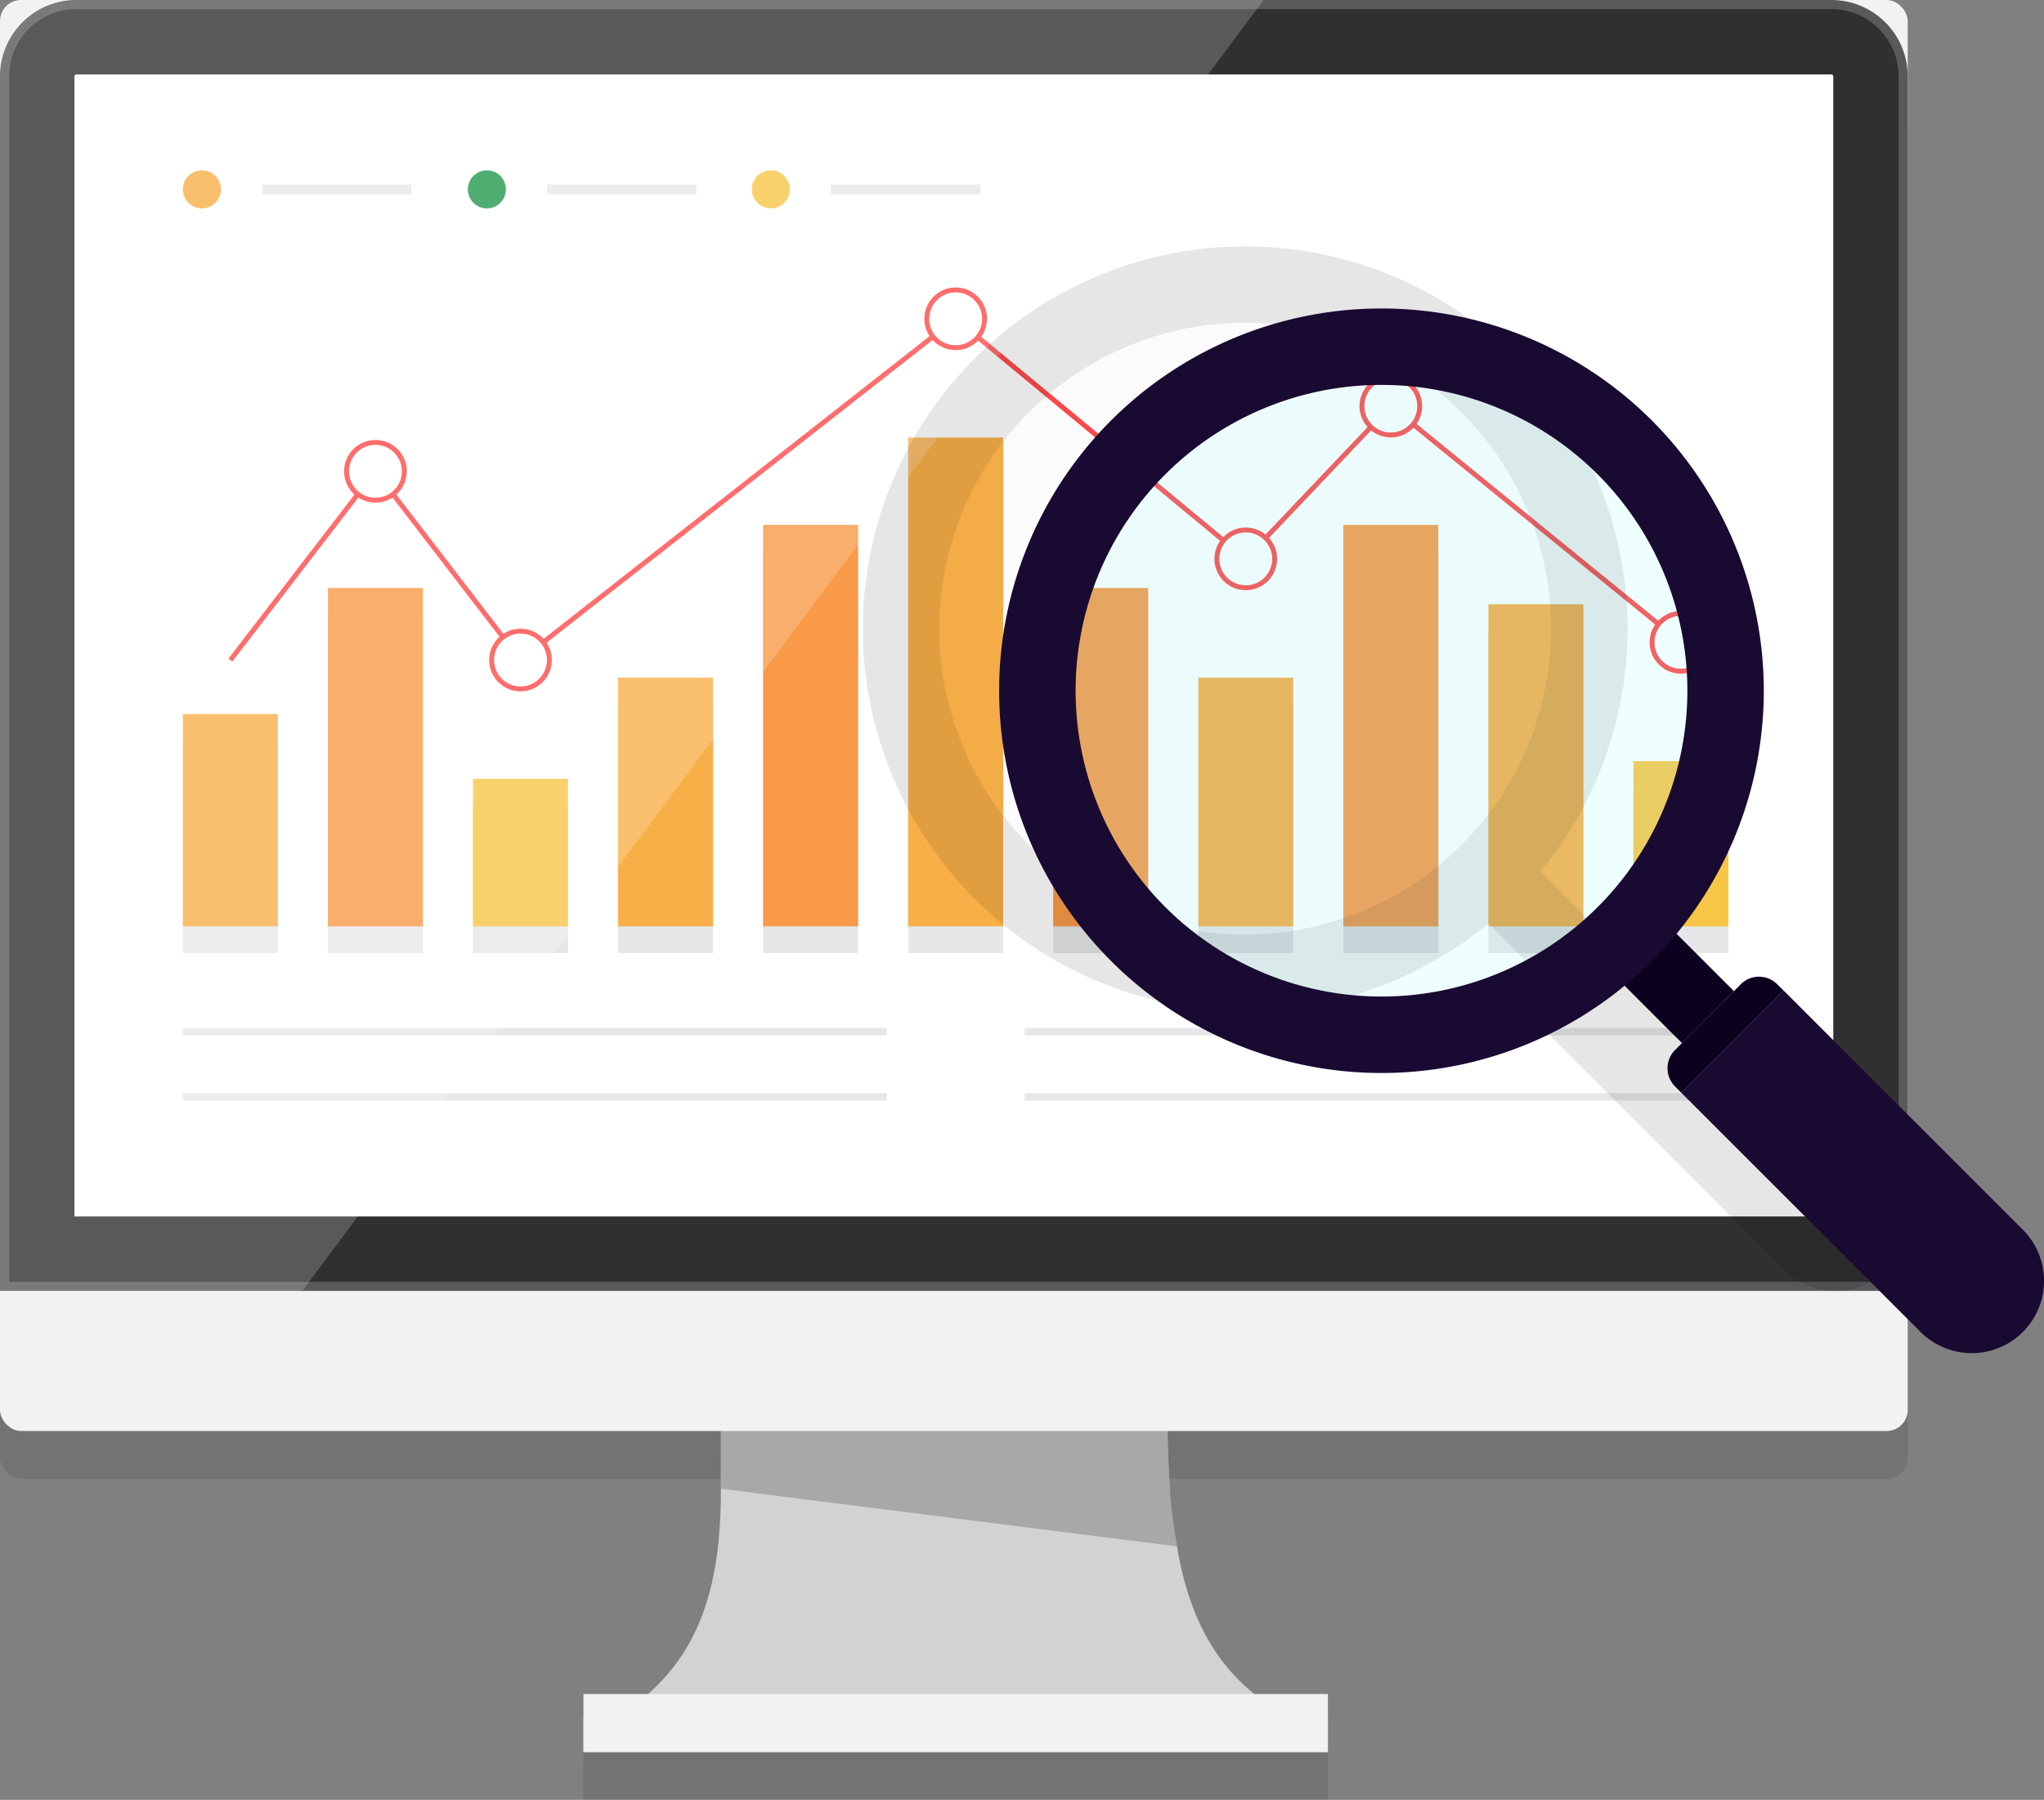
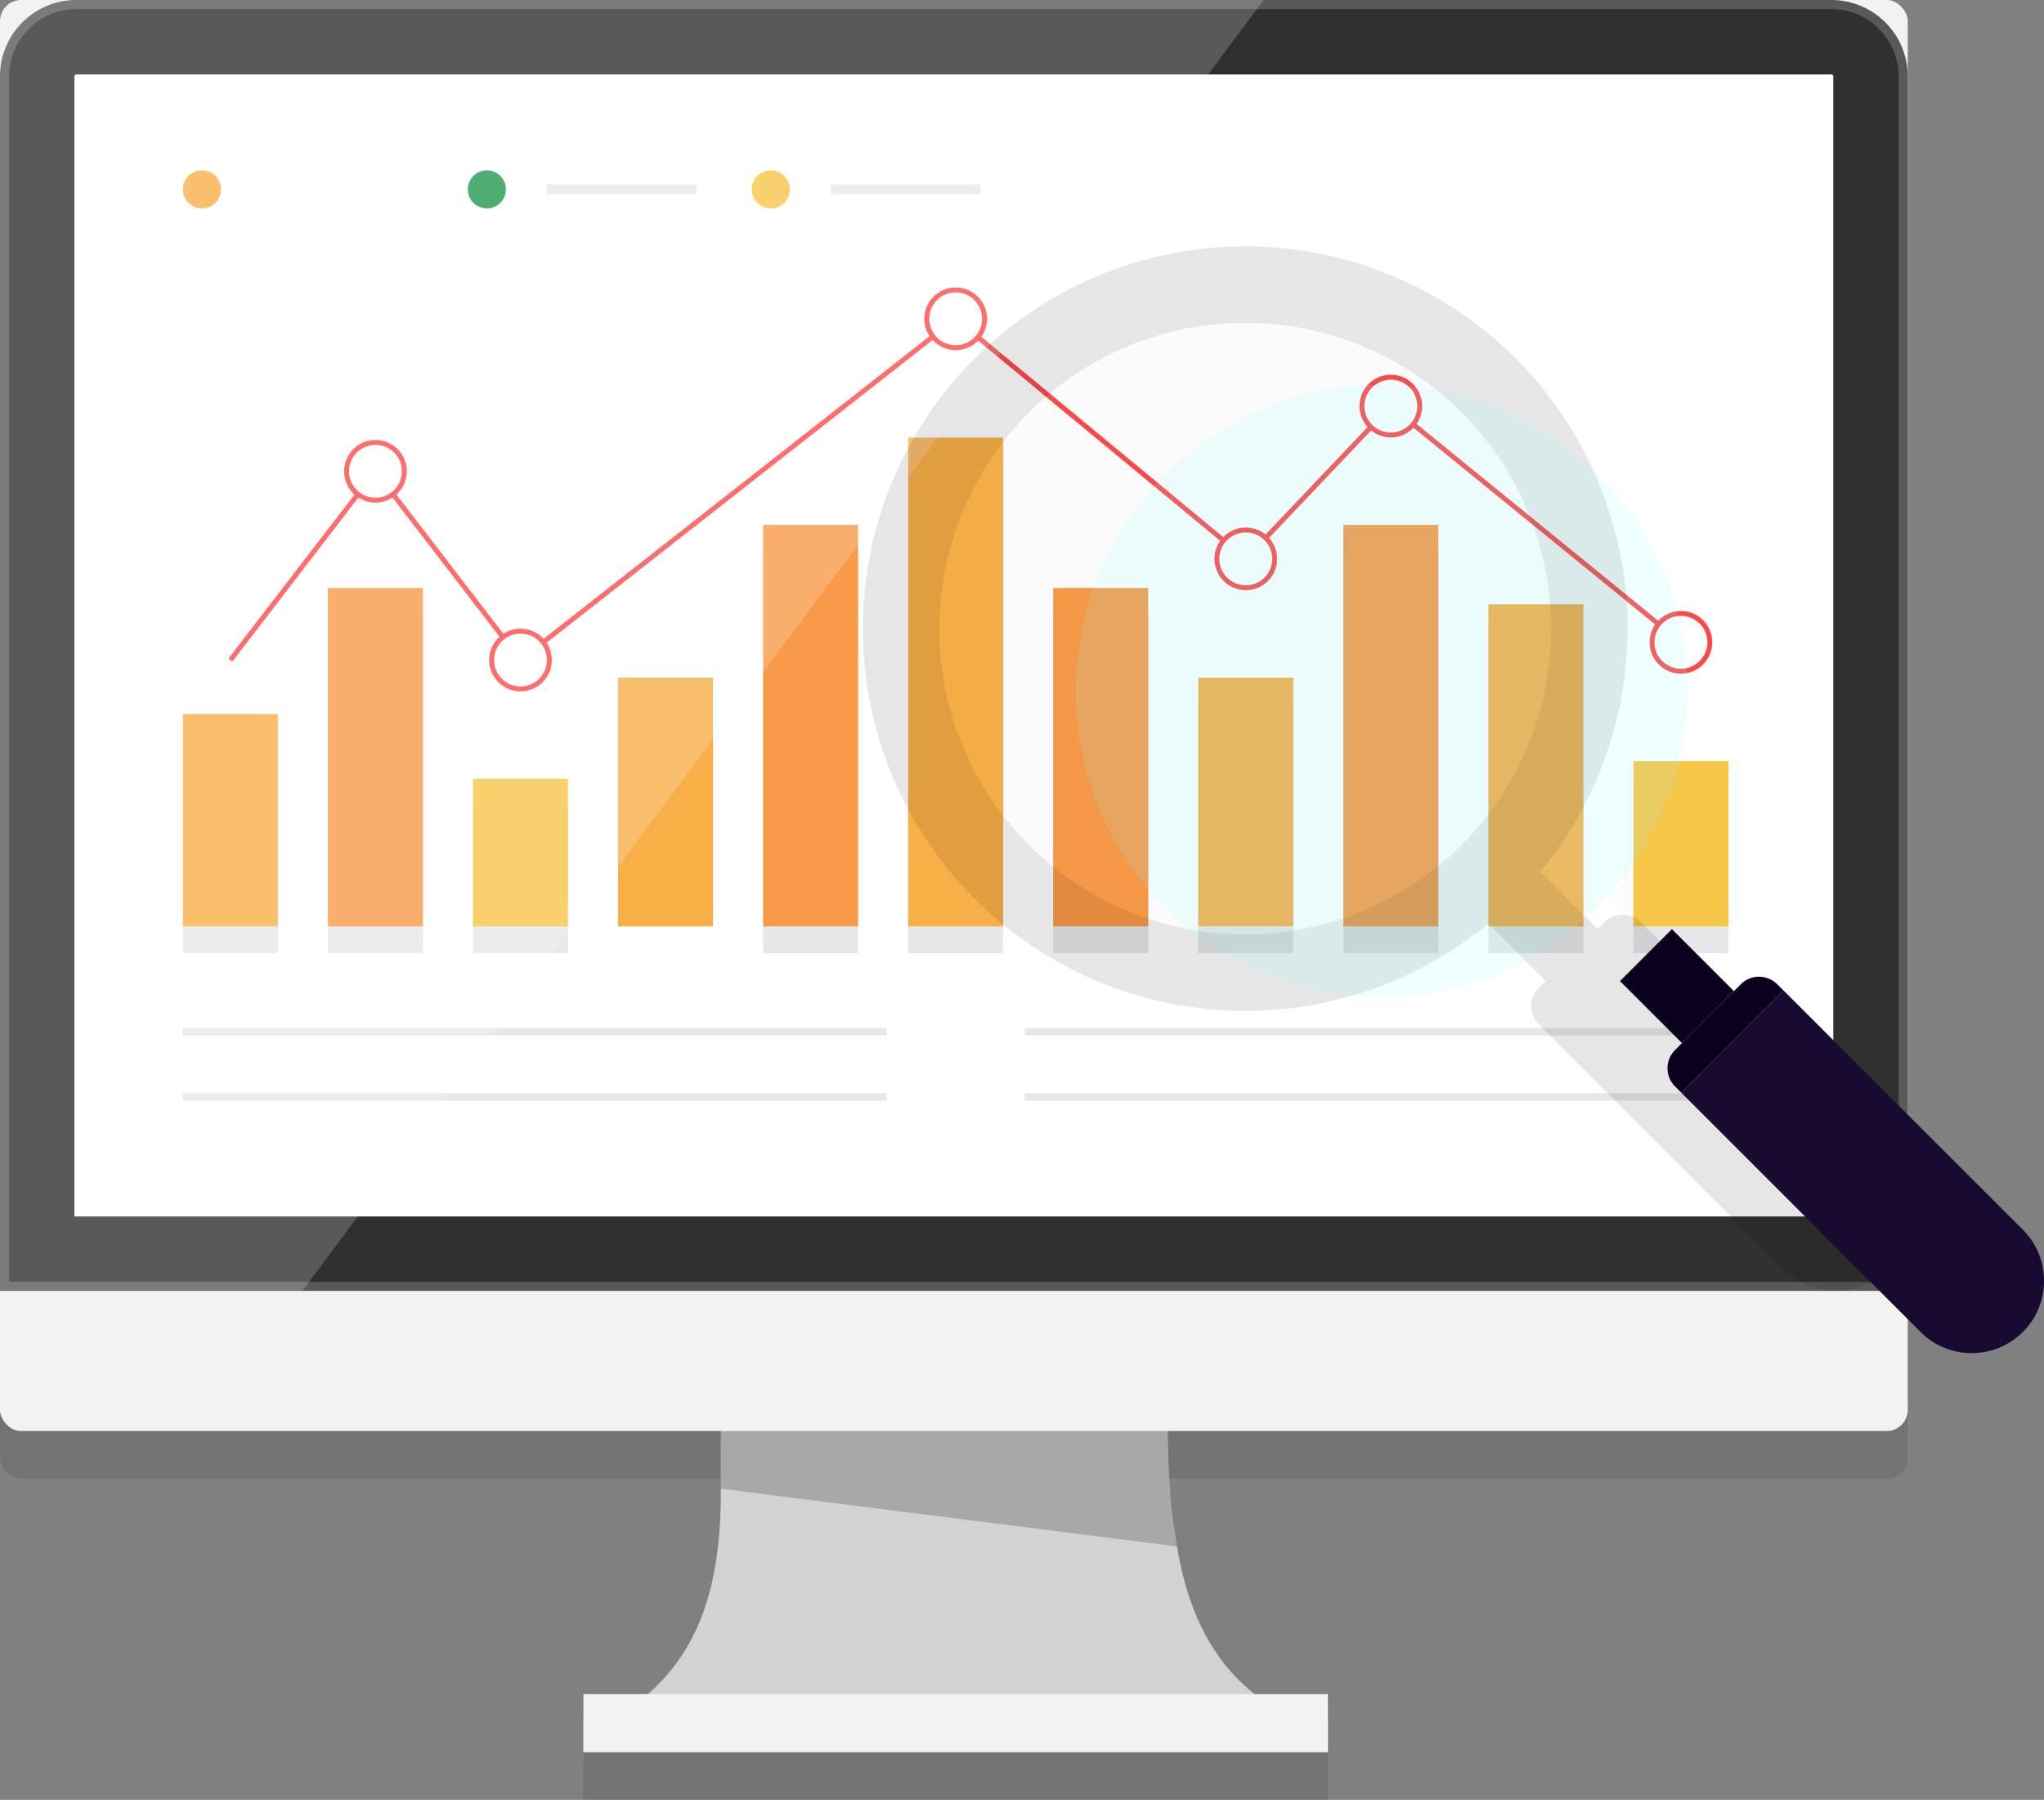
<svg xmlns="http://www.w3.org/2000/svg" width="465.014" height="409.552" viewBox="0 0 465.014 409.552">
  <rect x="0" y="0" width="465.014" height="409.552" fill="#808080" stroke="none" />
  <g id="Group_23898" data-name="Group 23898" transform="translate(-763.404 -1810.034)">
    <g id="Group_23893" data-name="Group 23893" transform="translate(763.404 1810.034)">
      <g id="Group_23880" data-name="Group 23880" transform="translate(0 10.873)" opacity="0.1" style="mix-blend-mode: multiply;isolation: isolate">
        <path id="Path_68195" data-name="Path 68195" d="M935.067,1932.9l-.026-.247c-.583-3.57-1.221-7.372-1.482-11.312-.341-5.089-.638-10.409-.638-15.965v-.1c0-1.225.631-2.5.664-3.806H830.53c.058,1.294.761,2.7.761,3.907v14.6c0,21.9-4.625,40.129-23.957,51.857h-7.307v7.814H969.389v-7.814h-8.137C945.345,1964,937.981,1950.336,935.067,1932.9Z" transform="translate(-667.292 -1580.96)" />
        <rect id="Rectangle_4942" data-name="Rectangle 4942" width="169.365" height="13.203" transform="translate(132.733 385.475)" />
        <path id="Path_68196" data-name="Path 68196" d="M910.283,1902.543H808.653v.04c0,4.813.09,9.775.051,14.313l103.722,13.113h0c-.612-3.911-1.243-7.571-1.5-11.5C910.577,1913.423,910.2,1908.1,910.283,1902.543Z" transform="translate(-644.654 -1578.131)" opacity="0.2" />
        <rect id="Rectangle_4943" data-name="Rectangle 4943" width="434.013" height="325.622" rx="4.798" />
        <path id="Path_68197" data-name="Path 68197" d="M763.689,2104.993V1829.676a16.377,16.377,0,0,1,16.357-16.357h399.233a16.377,16.377,0,0,1,16.357,16.357v275.317Z" transform="translate(-762.656 -1812.286)" />
        <path id="Path_68198" data-name="Path 68198" d="M1180.027,1815.1a15.336,15.336,0,0,1,15.32,15.32v274.284H765.474V1830.423a15.336,15.336,0,0,1,15.32-15.32h399.233m0-2.069H780.794a17.389,17.389,0,0,0-17.39,17.39v276.354h434.013V1830.423a17.389,17.389,0,0,0-17.39-17.39Z" transform="translate(-763.404 -1813.034)" />
-         <path id="Path_68199" data-name="Path 68199" d="M1167.766,1817.706H768.533a.459.459,0,0,0-.457.457v259.417h400.143V1818.163A.451.451,0,0,0,1167.766,1817.706Z" transform="translate(-751.143 -1800.773)" />
+         <path id="Path_68199" data-name="Path 68199" d="M1167.766,1817.706H768.533v259.417h400.143V1818.163A.451.451,0,0,0,1167.766,1817.706Z" transform="translate(-751.143 -1800.773)" />
        <rect id="Rectangle_4944" data-name="Rectangle 4944" width="21.61" height="77.005" transform="translate(74.611 139.867)" />
        <rect id="Rectangle_4945" data-name="Rectangle 4945" width="21.61" height="48.311" transform="translate(41.611 168.561)" />
-         <rect id="Rectangle_4946" data-name="Rectangle 4946" width="21.61" height="33.57" transform="translate(107.611 183.301)" />
        <rect id="Rectangle_4947" data-name="Rectangle 4947" width="21.61" height="56.588" transform="translate(140.611 160.284)" />
        <rect id="Rectangle_4948" data-name="Rectangle 4948" width="21.61" height="91.352" transform="translate(173.611 125.519)" />
        <rect id="Rectangle_4949" data-name="Rectangle 4949" width="21.61" height="111.217" transform="translate(206.611 105.654)" />
        <rect id="Rectangle_4950" data-name="Rectangle 4950" width="21.61" height="37.601" transform="translate(371.611 179.27)" />
        <rect id="Rectangle_4951" data-name="Rectangle 4951" width="21.609" height="77.005" transform="translate(239.611 139.867)" />
        <rect id="Rectangle_4952" data-name="Rectangle 4952" width="21.609" height="73.287" transform="translate(338.612 143.584)" />
        <rect id="Rectangle_4953" data-name="Rectangle 4953" width="21.609" height="91.352" transform="translate(305.611 125.519)" />
        <rect id="Rectangle_4954" data-name="Rectangle 4954" width="21.609" height="56.588" transform="translate(272.611 160.284)" />
        <rect id="Rectangle_4955" data-name="Rectangle 4955" width="21.61" height="77.005" transform="translate(74.611 133.785)" />
        <rect id="Rectangle_4956" data-name="Rectangle 4956" width="21.61" height="48.311" transform="translate(41.611 162.48)" />
        <rect id="Rectangle_4957" data-name="Rectangle 4957" width="21.61" height="33.57" transform="translate(107.611 177.22)" />
        <rect id="Rectangle_4958" data-name="Rectangle 4958" width="21.61" height="56.588" transform="translate(140.611 154.202)" />
        <rect id="Rectangle_4959" data-name="Rectangle 4959" width="21.61" height="91.352" transform="translate(173.611 119.438)" />
        <rect id="Rectangle_4960" data-name="Rectangle 4960" width="21.61" height="111.217" transform="translate(206.611 99.573)" />
        <rect id="Rectangle_4961" data-name="Rectangle 4961" width="21.61" height="37.601" transform="translate(371.611 173.189)" />
        <rect id="Rectangle_4962" data-name="Rectangle 4962" width="21.609" height="77.005" transform="translate(239.611 133.785)" />
        <rect id="Rectangle_4963" data-name="Rectangle 4963" width="21.609" height="73.287" transform="translate(338.612 137.503)" />
        <rect id="Rectangle_4964" data-name="Rectangle 4964" width="21.609" height="91.352" transform="translate(305.611 119.438)" />
        <rect id="Rectangle_4965" data-name="Rectangle 4965" width="21.609" height="56.588" transform="translate(272.611 154.202)" />
        <line id="Line_1068" data-name="Line 1068" x2="160.094" transform="translate(41.611 234.779)" fill="none" stroke="#000" stroke-miterlimit="10" stroke-width="1.671" />
        <line id="Line_1069" data-name="Line 1069" x2="160.094" transform="translate(41.611 249.583)" fill="none" stroke="#000" stroke-miterlimit="10" stroke-width="1.671" />
        <line id="Line_1070" data-name="Line 1070" x2="33.942" transform="translate(59.632 43.088)" fill="none" stroke="#000" stroke-miterlimit="10" stroke-width="2.228" />
        <line id="Line_1071" data-name="Line 1071" x2="160.094" transform="translate(233.127 234.779)" fill="none" stroke="#000" stroke-miterlimit="10" stroke-width="1.671" />
        <line id="Line_1072" data-name="Line 1072" x2="160.094" transform="translate(233.127 249.583)" fill="none" stroke="#000" stroke-miterlimit="10" stroke-width="1.671" />
        <path id="Path_68200" data-name="Path 68200" d="M777.866,1910.7l33-42.945,33,42.945,99-77.647,66,54.629,33-34.764,66,53.75" transform="translate(-725.45 -1760.509)" fill="none" stroke="#000" stroke-miterlimit="10" stroke-width="1.114" />
-         <circle id="Ellipse_750" data-name="Ellipse 750" cx="6.573" cy="6.573" r="6.573" transform="translate(78.842 100.669)" stroke="#000" stroke-linecap="round" stroke-linejoin="round" stroke-width="1.114" />
        <circle id="Ellipse_751" data-name="Ellipse 751" cx="6.573" cy="6.573" r="6.573" transform="translate(210.842 65.966)" stroke="#000" stroke-linecap="round" stroke-linejoin="round" stroke-width="1.114" />
        <circle id="Ellipse_752" data-name="Ellipse 752" cx="6.573" cy="6.573" r="6.573" transform="translate(111.842 143.614)" stroke="#000" stroke-linecap="round" stroke-linejoin="round" stroke-width="1.114" />
        <circle id="Ellipse_753" data-name="Ellipse 753" cx="6.573" cy="6.573" r="6.573" transform="translate(276.843 120.596)" stroke="#000" stroke-linecap="round" stroke-linejoin="round" stroke-width="1.114" />
        <circle id="Ellipse_754" data-name="Ellipse 754" cx="6.573" cy="6.573" r="6.573" transform="translate(309.843 85.832)" stroke="#000" stroke-linecap="round" stroke-linejoin="round" stroke-width="1.114" />
        <circle id="Ellipse_755" data-name="Ellipse 755" cx="6.573" cy="6.573" r="6.573" transform="translate(375.843 139.582)" stroke="#000" stroke-linecap="round" stroke-linejoin="round" stroke-width="1.114" />
        <circle id="Ellipse_756" data-name="Ellipse 756" cx="4.332" cy="4.332" r="4.332" transform="translate(41.611 38.756)" />
        <line id="Line_1073" data-name="Line 1073" x2="33.942" transform="translate(124.454 43.088)" fill="none" stroke="#000" stroke-miterlimit="10" stroke-width="2.228" />
        <circle id="Ellipse_757" data-name="Ellipse 757" cx="4.332" cy="4.332" r="4.332" transform="translate(106.432 38.756)" />
        <line id="Line_1074" data-name="Line 1074" x2="33.942" transform="translate(189.051 43.088)" fill="none" stroke="#000" stroke-miterlimit="10" stroke-width="2.228" />
        <circle id="Ellipse_758" data-name="Ellipse 758" cx="4.332" cy="4.332" r="4.332" transform="translate(171.03 38.756)" />
        <path id="Path_68201" data-name="Path 68201" d="M1050.877,1813.034H780.794a17.389,17.389,0,0,0-17.39,17.39v276.354h68.779Z" transform="translate(-763.404 -1813.034)" opacity="0.2" />
      </g>
      <g id="Group_23892" data-name="Group 23892">
        <g id="Group_23891" data-name="Group 23891">
          <path id="Path_68202" data-name="Path 68202" d="M935.067,1929.9l-.026-.246c-.583-3.57-1.221-7.372-1.482-11.312-.341-5.089-.638-10.409-.638-15.965v-.1c0-1.225.631-2.5.664-3.806H830.53c.058,1.294.761,2.7.761,3.907v14.6c0,21.9-4.625,40.129-23.957,51.857h-7.307v7.814H969.389v-7.814h-8.137C945.345,1961,937.981,1947.335,935.067,1929.9Z" transform="translate(-667.292 -1577.96)" fill="#d0d2d3" />
          <g id="Group_23881" data-name="Group 23881" transform="translate(132.733 385.475)">
            <rect id="Rectangle_4966" data-name="Rectangle 4966" width="169.365" height="13.203" fill="#f2f2f0" />
          </g>
          <path id="Path_68203" data-name="Path 68203" d="M910.283,1899.543H808.653v.04c0,4.813.09,9.775.051,14.313l103.722,13.113h0c-.612-3.911-1.243-7.571-1.5-11.5C910.577,1910.423,910.2,1905.1,910.283,1899.543Z" transform="translate(-644.654 -1575.131)" opacity="0.2" />
          <g id="Group_23882" data-name="Group 23882">
            <rect id="Rectangle_4967" data-name="Rectangle 4967" width="434.013" height="325.622" rx="4.798" fill="#f2f2f0" />
          </g>
          <g id="Group_23884" data-name="Group 23884" transform="translate(0)">
            <path id="Path_68204" data-name="Path 68204" d="M763.689,2101.993V1826.676a16.377,16.377,0,0,1,16.357-16.357h399.233a16.377,16.377,0,0,1,16.357,16.357v275.317Z" transform="translate(-762.656 -1809.286)" fill="#303030" />
            <g id="Group_23883" data-name="Group 23883">
              <path id="Path_68205" data-name="Path 68205" d="M1180.027,1812.1a15.336,15.336,0,0,1,15.32,15.32v274.284H765.474V1827.423a15.336,15.336,0,0,1,15.32-15.32h399.233m0-2.069H780.794a17.389,17.389,0,0,0-17.39,17.39v276.354h434.013V1827.423a17.389,17.389,0,0,0-17.39-17.39Z" transform="translate(-763.404 -1810.034)" fill="#58595b" />
            </g>
          </g>
          <path id="Path_68206" data-name="Path 68206" d="M1167.766,1814.706H768.533a.459.459,0,0,0-.457.457v259.417h400.143V1815.163A.451.451,0,0,0,1167.766,1814.706Z" transform="translate(-751.143 -1797.773)" fill="#fff" />
          <g id="Group_23890" data-name="Group 23890" transform="translate(41.611 38.756)">
            <g id="Group_23888" data-name="Group 23888" transform="translate(0 60.817)">
              <g id="Group_23885" data-name="Group 23885" transform="translate(0 6.082)" style="mix-blend-mode: multiply;isolation: isolate">
                <rect id="Rectangle_4968" data-name="Rectangle 4968" width="21.61" height="77.005" transform="translate(33 34.212)" fill="#e6e7e8" />
                <rect id="Rectangle_4969" data-name="Rectangle 4969" width="21.61" height="48.311" transform="translate(0 62.906)" fill="#e6e7e8" />
                <rect id="Rectangle_4970" data-name="Rectangle 4970" width="21.61" height="33.57" transform="translate(66 77.647)" fill="#e6e7e8" />
-                 <rect id="Rectangle_4971" data-name="Rectangle 4971" width="21.61" height="56.588" transform="translate(99 54.629)" fill="#e6e7e8" />
                <rect id="Rectangle_4972" data-name="Rectangle 4972" width="21.61" height="91.352" transform="translate(132 19.865)" fill="#e6e7e8" />
                <rect id="Rectangle_4973" data-name="Rectangle 4973" width="21.61" height="111.217" transform="translate(165)" fill="#e6e7e8" />
                <rect id="Rectangle_4974" data-name="Rectangle 4974" width="21.61" height="37.601" transform="translate(330.001 73.616)" fill="#e6e7e8" />
                <rect id="Rectangle_4975" data-name="Rectangle 4975" width="21.609" height="77.005" transform="translate(198.001 34.212)" fill="#e6e7e8" />
                <rect id="Rectangle_4976" data-name="Rectangle 4976" width="21.609" height="73.287" transform="translate(297.001 37.93)" fill="#e6e7e8" />
                <rect id="Rectangle_4977" data-name="Rectangle 4977" width="21.609" height="91.352" transform="translate(264.001 19.865)" fill="#e6e7e8" />
                <rect id="Rectangle_4978" data-name="Rectangle 4978" width="21.609" height="56.588" transform="translate(231.001 54.629)" fill="#e6e7e8" />
              </g>
              <g id="Group_23887" data-name="Group 23887">
                <g id="Group_23886" data-name="Group 23886">
                  <rect id="Rectangle_4979" data-name="Rectangle 4979" width="21.61" height="77.005" transform="translate(33 34.212)" fill="#f89a47" />
                  <rect id="Rectangle_4980" data-name="Rectangle 4980" width="21.61" height="48.311" transform="translate(0 62.907)" fill="#f8af47" />
                  <rect id="Rectangle_4981" data-name="Rectangle 4981" width="21.61" height="33.57" transform="translate(66 77.648)" fill="#f8c647" />
                  <rect id="Rectangle_4982" data-name="Rectangle 4982" width="21.61" height="56.588" transform="translate(99 54.629)" fill="#f8af47" />
                  <rect id="Rectangle_4983" data-name="Rectangle 4983" width="21.61" height="91.352" transform="translate(132 19.865)" fill="#f89a47" />
                  <rect id="Rectangle_4984" data-name="Rectangle 4984" width="21.61" height="111.217" transform="translate(165)" fill="#f8af47" />
                  <rect id="Rectangle_4985" data-name="Rectangle 4985" width="21.61" height="37.601" transform="translate(330.001 73.616)" fill="#f8c647" />
                  <path id="Path_76447" data-name="Path 76447" d="M0,0H21.609V77H0Z" transform="translate(198.001 34.212)" fill="#f89a47" />
                  <path id="Path_77987" data-name="Path 77987" d="M0,0H21.609V73.287H0Z" transform="translate(297.001 37.93)" fill="#f8af47" />
                  <rect id="Rectangle_4988" data-name="Rectangle 4988" width="21.609" height="91.352" transform="translate(264.001 19.865)" fill="#f89a47" />
                  <rect id="Rectangle_4989" data-name="Rectangle 4989" width="21.609" height="56.588" transform="translate(231.001 54.629)" fill="#f8af47" />
                </g>
              </g>
            </g>
            <line id="Line_1075" data-name="Line 1075" x2="160.094" transform="translate(0 196.023)" fill="none" stroke="#e6e7e8" stroke-miterlimit="10" stroke-width="1.671" />
            <line id="Line_1076" data-name="Line 1076" x2="160.094" transform="translate(0 210.827)" fill="none" stroke="#e6e7e8" stroke-miterlimit="10" stroke-width="1.671" />
-             <line id="Line_1077" data-name="Line 1077" x2="33.942" transform="translate(18.021 4.332)" fill="none" stroke="#e6e7e8" stroke-miterlimit="10" stroke-width="2.228" />
            <line id="Line_1078" data-name="Line 1078" x2="160.094" transform="translate(191.517 196.023)" fill="none" stroke="#e6e7e8" stroke-miterlimit="10" stroke-width="1.671" />
            <line id="Line_1079" data-name="Line 1079" x2="160.094" transform="translate(191.517 210.827)" fill="none" stroke="#e6e7e8" stroke-miterlimit="10" stroke-width="1.671" />
            <g id="Group_23889" data-name="Group 23889" transform="translate(10.805 27.211)">
              <path id="Path_68207" data-name="Path 68207" d="M777.866,1907.7l33-42.945,33,42.945,99-77.647,66,54.629,33-34.764,66,53.75" transform="translate(-777.866 -1823.475)" fill="none" stroke="#ff4949" stroke-miterlimit="10" stroke-width="1.114" />
              <circle id="Ellipse_759" data-name="Ellipse 759" cx="6.573" cy="6.573" r="6.573" transform="translate(26.427 34.703)" fill="#fff" stroke="#ff4949" stroke-linecap="round" stroke-linejoin="round" stroke-width="1.114" />
              <circle id="Ellipse_760" data-name="Ellipse 760" cx="6.573" cy="6.573" r="6.573" transform="translate(158.427)" fill="#fff" stroke="#ff4949" stroke-linecap="round" stroke-linejoin="round" stroke-width="1.114" />
              <circle id="Ellipse_761" data-name="Ellipse 761" cx="6.573" cy="6.573" r="6.573" transform="translate(59.427 77.648)" fill="#fff" stroke="#ff4949" stroke-linecap="round" stroke-linejoin="round" stroke-width="1.114" />
              <circle id="Ellipse_762" data-name="Ellipse 762" cx="6.573" cy="6.573" r="6.573" transform="translate(224.427 54.629)" fill="#fff" stroke="#ff4949" stroke-linecap="round" stroke-linejoin="round" stroke-width="1.114" />
              <circle id="Ellipse_763" data-name="Ellipse 763" cx="6.573" cy="6.573" r="6.573" transform="translate(257.427 19.865)" fill="#fff" stroke="#ff4949" stroke-linecap="round" stroke-linejoin="round" stroke-width="1.114" />
              <circle id="Ellipse_764" data-name="Ellipse 764" cx="6.573" cy="6.573" r="6.573" transform="translate(323.427 73.616)" fill="#fff" stroke="#ff4949" stroke-linecap="round" stroke-linejoin="round" stroke-width="1.114" />
            </g>
            <circle id="Ellipse_765" data-name="Ellipse 765" cx="4.332" cy="4.332" r="4.332" fill="#f8af47" />
            <line id="Line_1080" data-name="Line 1080" x2="33.942" transform="translate(82.843 4.332)" fill="none" stroke="#e6e7e8" stroke-miterlimit="10" stroke-width="2.228" />
            <circle id="Ellipse_766" data-name="Ellipse 766" cx="4.332" cy="4.332" r="4.332" transform="translate(64.822)" fill="#24984e" />
            <line id="Line_1081" data-name="Line 1081" x2="33.942" transform="translate(147.44 4.332)" fill="none" stroke="#e6e7e8" stroke-miterlimit="10" stroke-width="2.228" />
            <circle id="Ellipse_767" data-name="Ellipse 767" cx="4.332" cy="4.332" r="4.332" transform="translate(129.42)" fill="#f8c647" />
          </g>
          <path id="Path_68208" data-name="Path 68208" d="M1050.877,1810.034H780.794a17.389,17.389,0,0,0-17.39,17.39v276.354h68.779Z" transform="translate(-763.404 -1810.034)" fill="#fff" opacity="0.2" />
        </g>
      </g>
    </g>
    <g id="Group_23897" data-name="Group 23897" transform="translate(959.703 1855.228)">
      <g id="Group_23894" data-name="Group 23894" transform="translate(0 10.873)" opacity="0.1" style="mix-blend-mode: multiply;isolation: isolate">
        <rect id="Rectangle_4990" data-name="Rectangle 4990" width="16.719" height="19.952" transform="translate(141.243 153.051) rotate(-45)" />
        <path id="Path_68209" data-name="Path 68209" d="M946.976,1950.768a69.588,69.588,0,1,1,.014-98.437A69.583,69.583,0,0,1,946.976,1950.768Z" transform="translate(-810.795 -1814.568)" opacity="0.15" />
        <path id="Path_68210" data-name="Path 68210" d="M971.88,1852.631a86.982,86.982,0,1,0,0,123.018A86.984,86.984,0,0,0,971.88,1852.631Zm-12.308,110.728a69.588,69.588,0,1,1,.014-98.434A69.583,69.583,0,0,1,959.572,1963.358Z" transform="translate(-823.391 -1827.159)" />
        <path id="Path_68211" data-name="Path 68211" d="M889.486,1869.982l54.42,54.419a16.453,16.453,0,0,1-23.268,23.269l-54.42-54.419Z" transform="translate(-710.999 -1714.776)" />
        <path id="Path_68212" data-name="Path 68212" d="M891.755,1872.279l-23.247,23.247-1.435-1.435a5.867,5.867,0,0,1-.014-8.3l14.972-14.976a5.825,5.825,0,0,1,4.143-1.707,5.891,5.891,0,0,1,4.146,1.732Z" transform="translate(-713.282 -1717.059)" />
      </g>
      <g id="Group_23896" data-name="Group 23896" transform="translate(31 25)">
        <g id="Group_23895" data-name="Group 23895">
          <rect id="Rectangle_4991" data-name="Rectangle 4991" width="16.719" height="19.952" transform="translate(141.243 153.051) rotate(-45)" fill="#0c001f" />
          <path id="Path_68213" data-name="Path 68213" d="M946.976,1947.768a69.588,69.588,0,1,1,.014-98.437A69.583,69.583,0,0,1,946.976,1947.768Z" transform="translate(-810.795 -1811.568)" fill="#97faff" opacity="0.15" />
-           <path id="Path_68214" data-name="Path 68214" d="M971.88,1849.631a86.982,86.982,0,1,0,0,123.018A86.984,86.984,0,0,0,971.88,1849.631Zm-12.308,110.728a69.588,69.588,0,1,1,.014-98.434A69.583,69.583,0,0,1,959.572,1960.358Z" transform="translate(-823.391 -1824.159)" fill="#190a32" />
          <path id="Path_68215" data-name="Path 68215" d="M889.486,1866.982l54.42,54.419a16.453,16.453,0,0,1-23.268,23.269l-54.42-54.419Z" transform="translate(-710.999 -1711.777)" fill="#190a32" />
          <path id="Path_68216" data-name="Path 68216" d="M891.755,1869.279l-23.247,23.247-1.435-1.435a5.867,5.867,0,0,1-.014-8.3l14.972-14.976a5.825,5.825,0,0,1,4.143-1.707,5.891,5.891,0,0,1,4.146,1.732Z" transform="translate(-713.282 -1714.059)" fill="#0c001f" />
        </g>
      </g>
    </g>
  </g>
</svg>